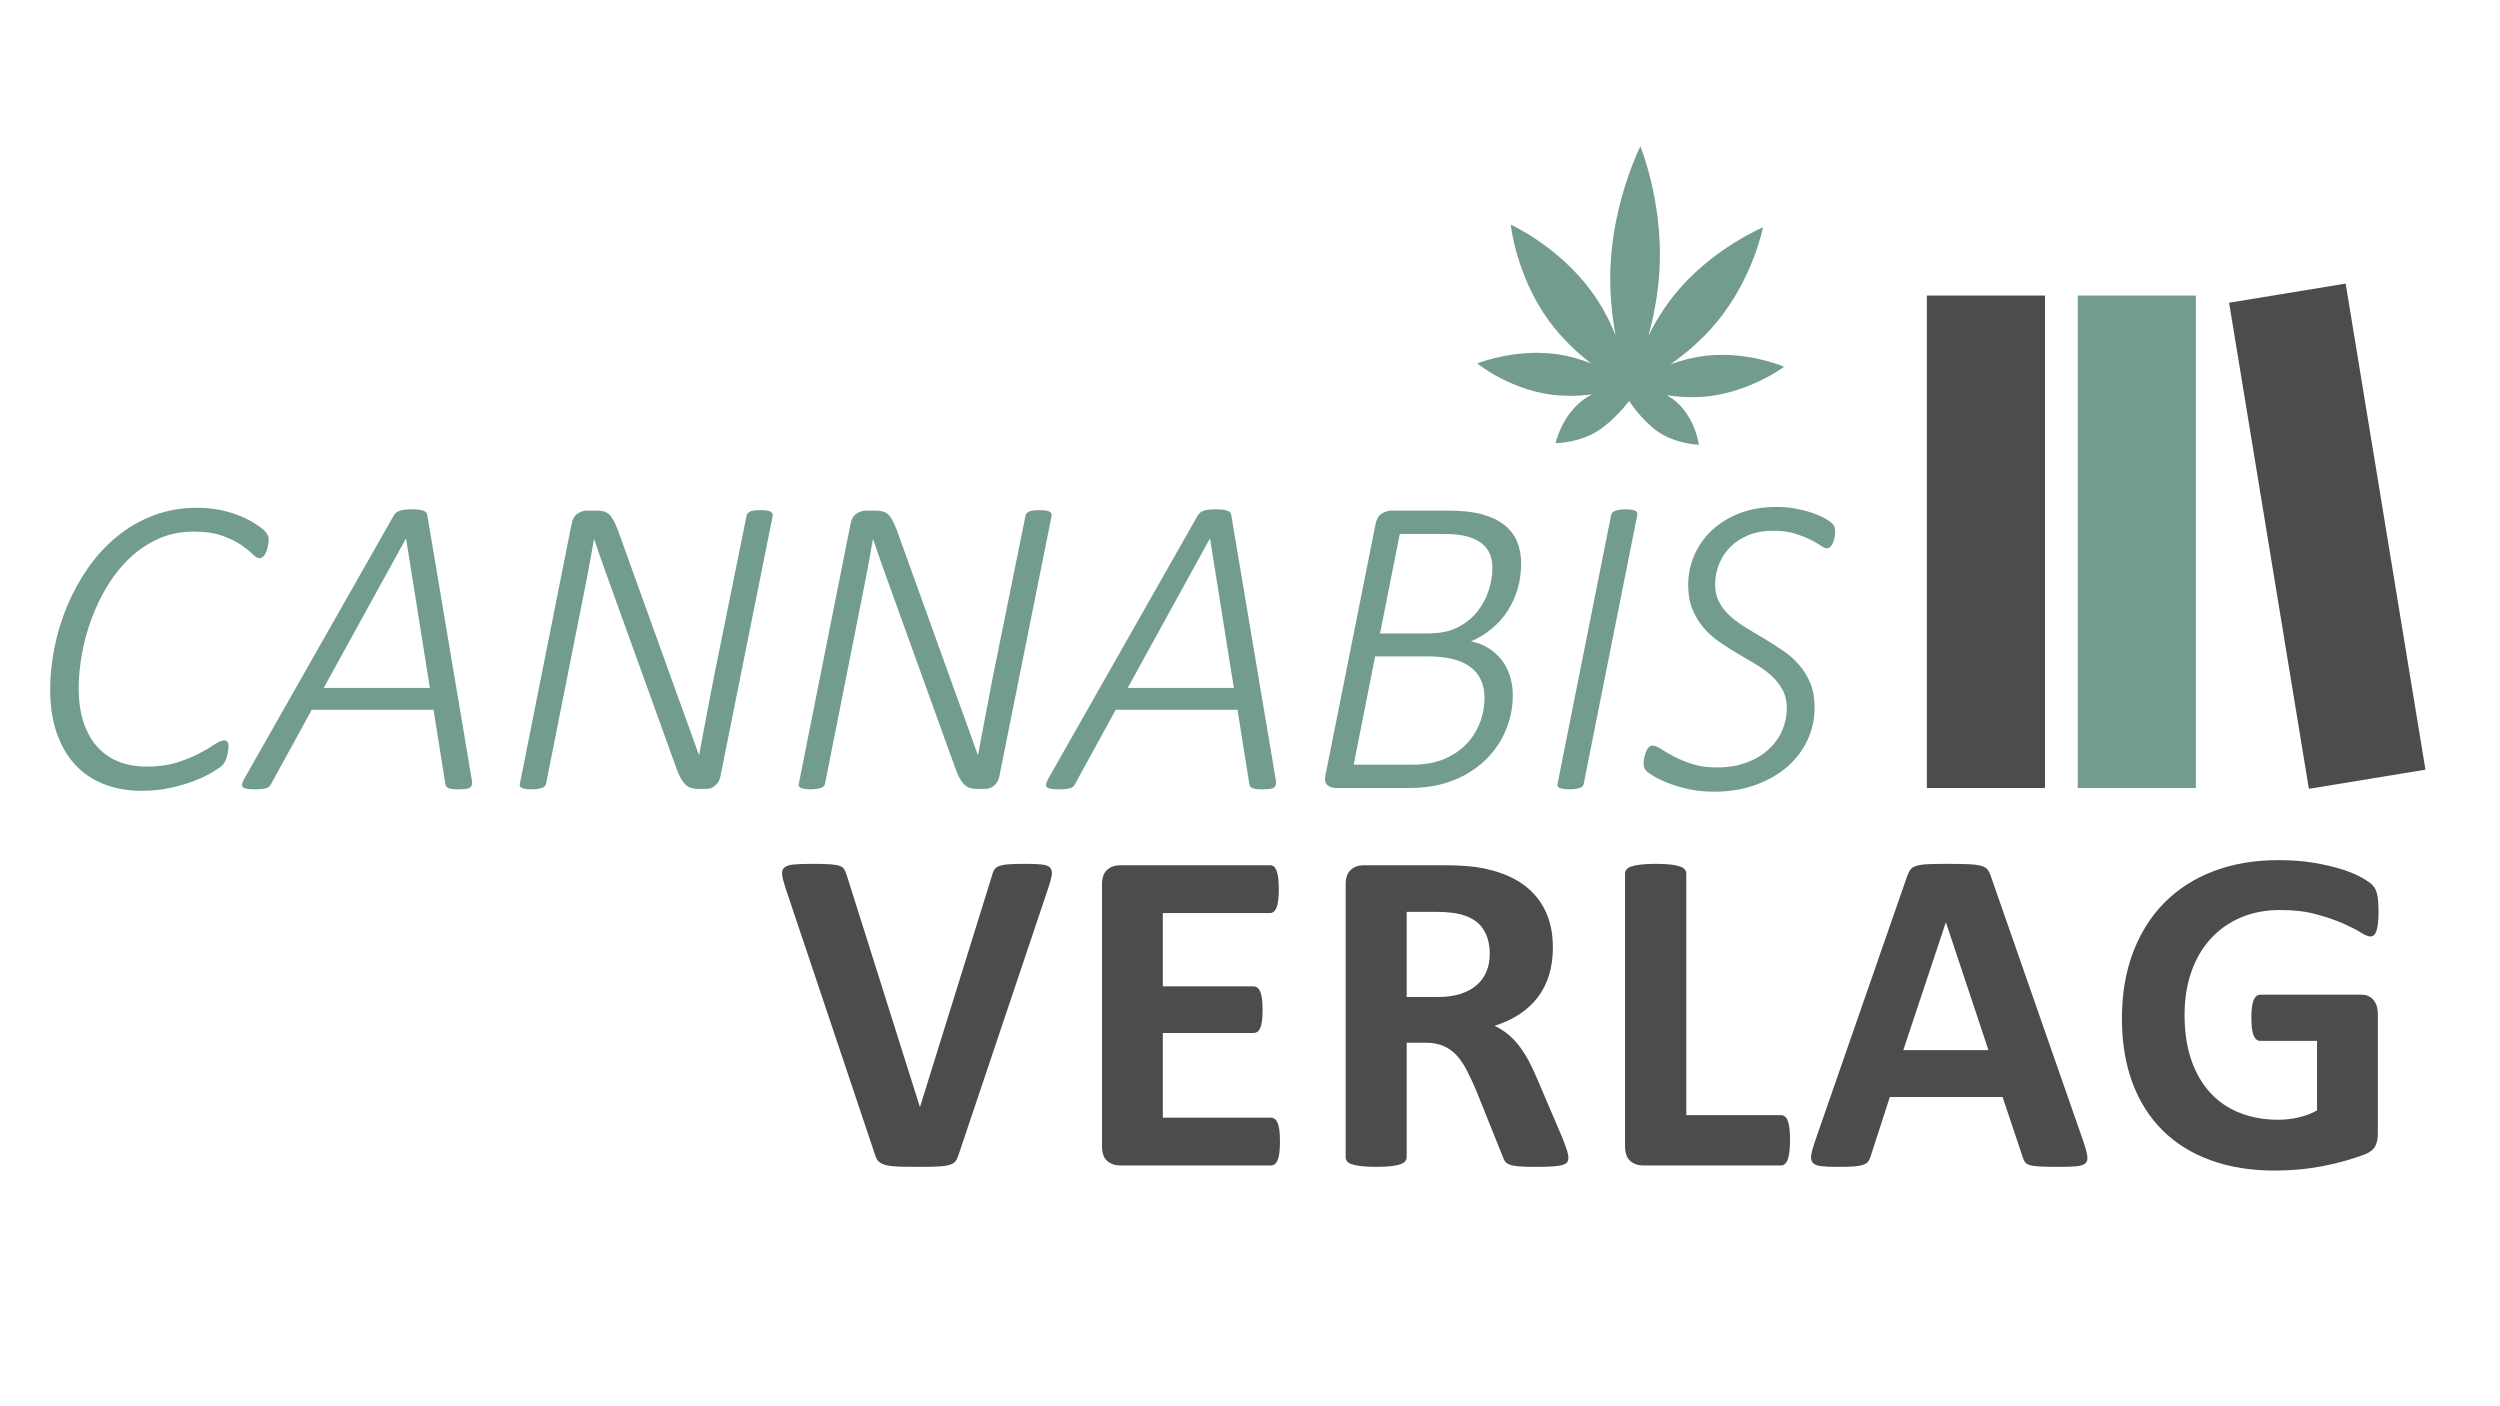
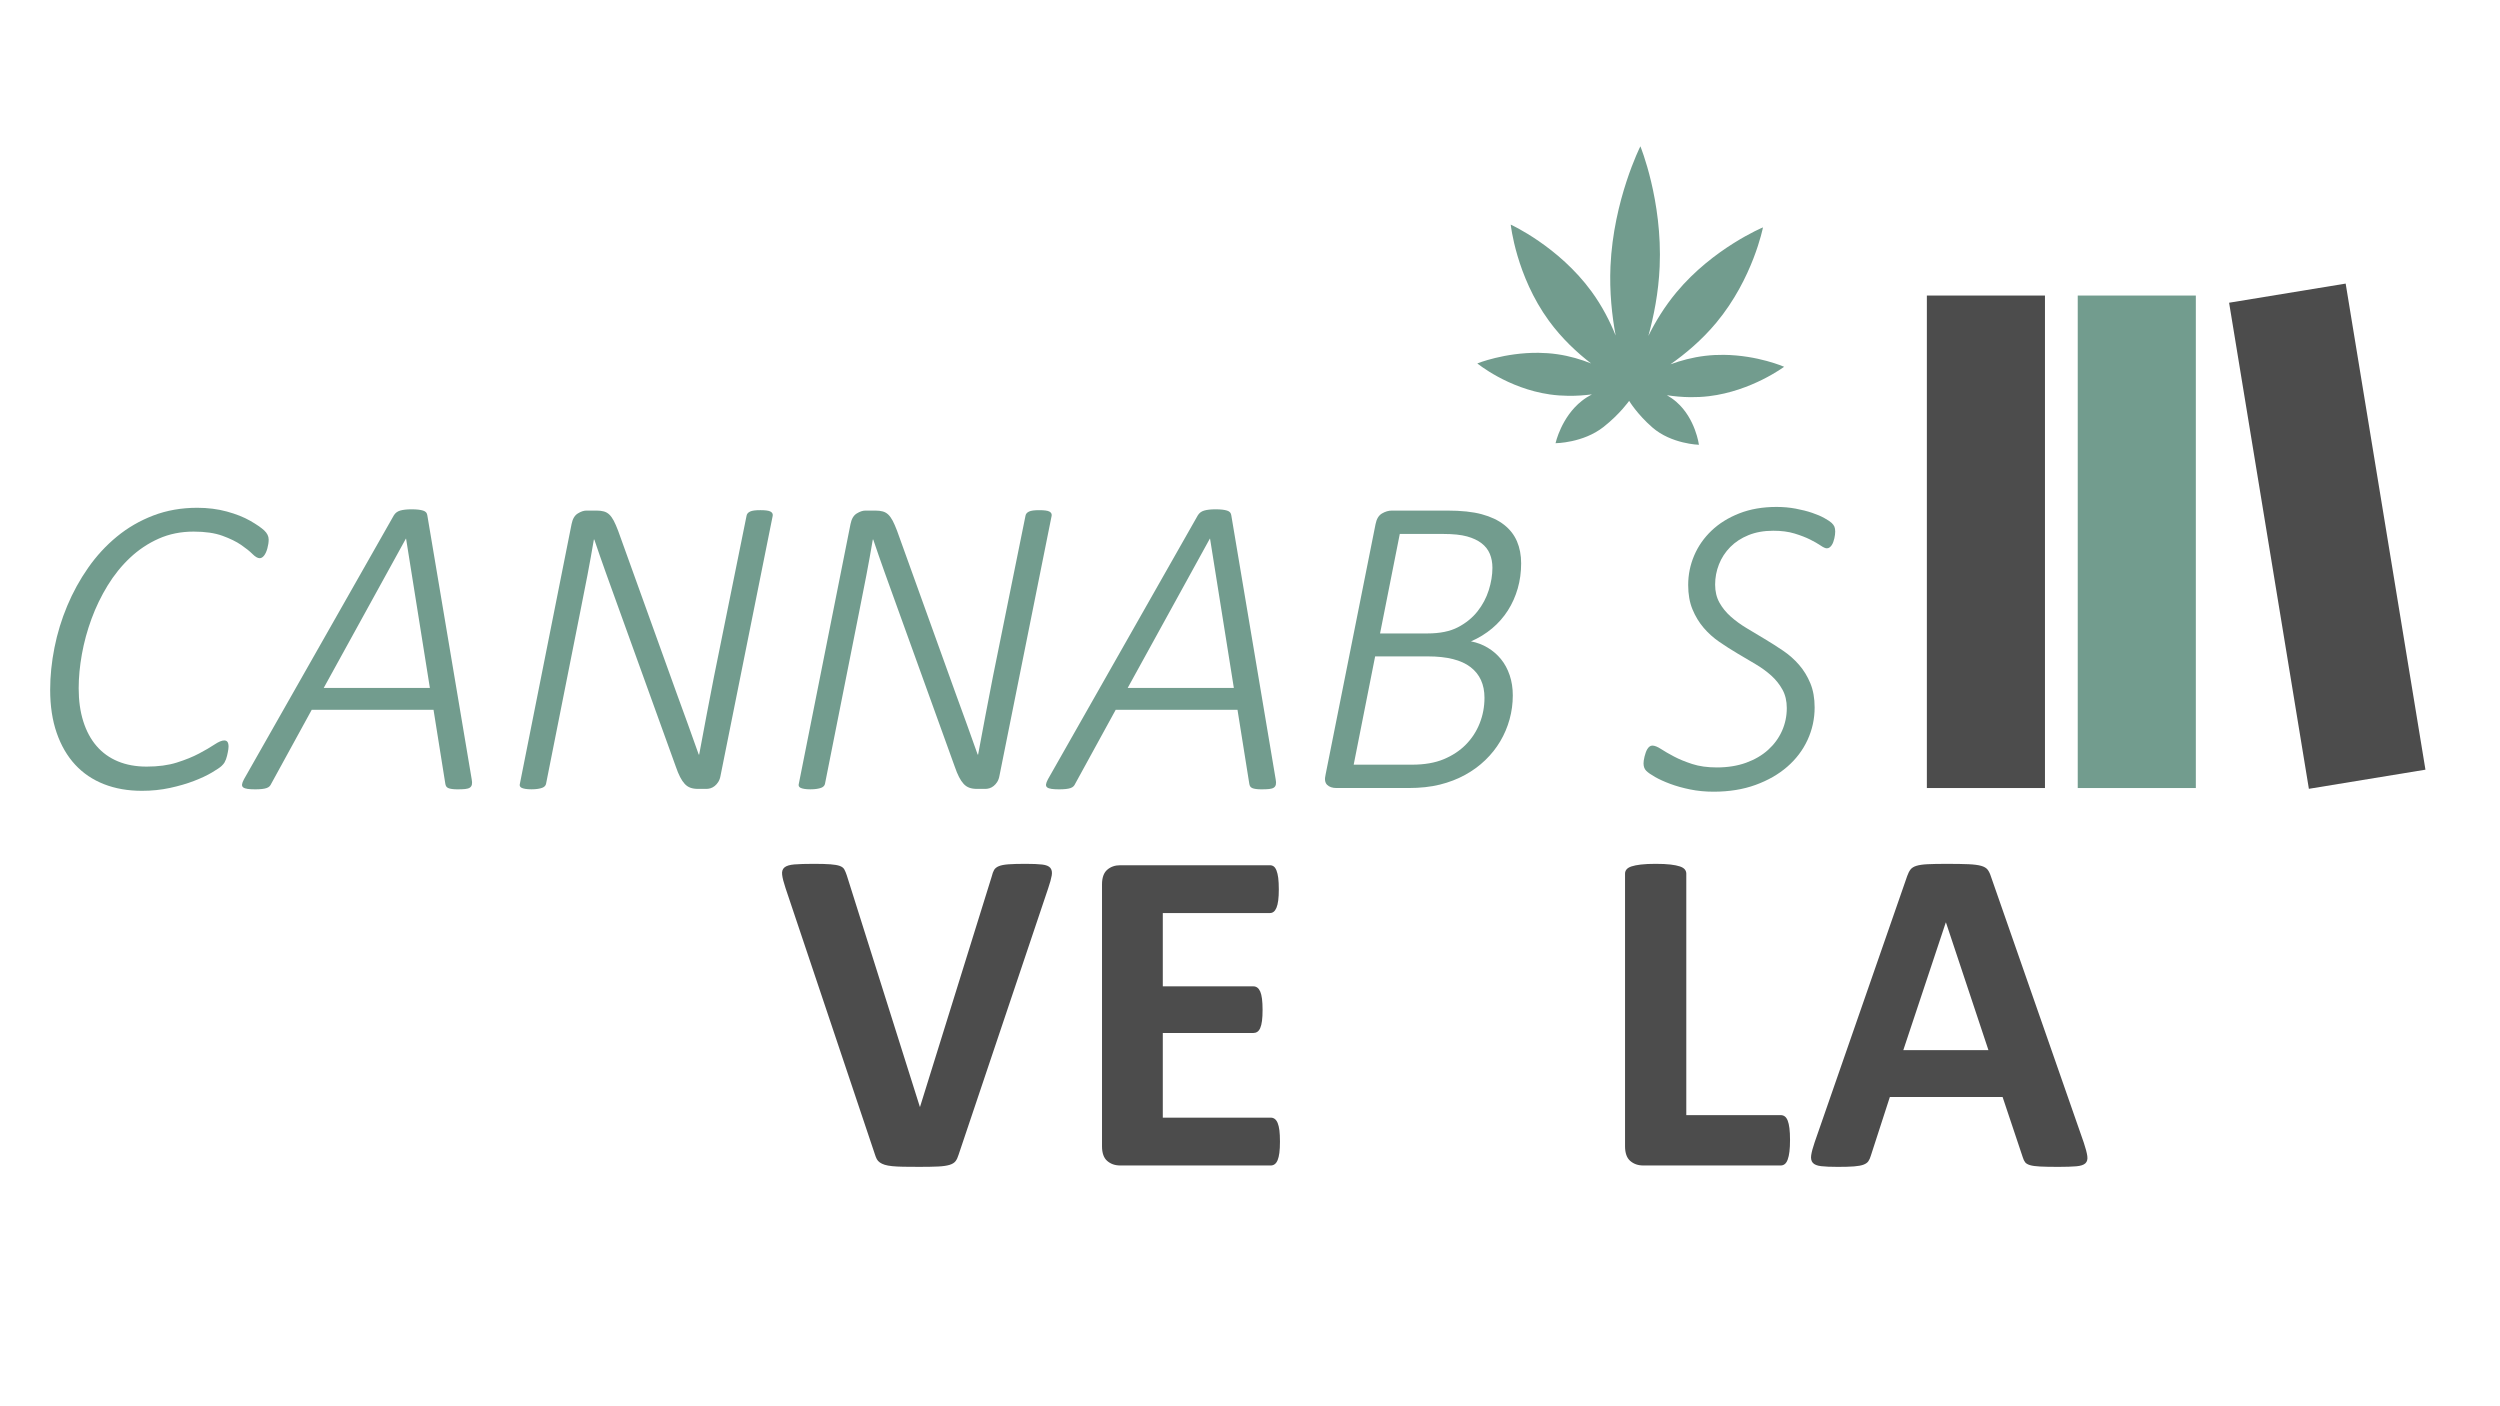
<svg xmlns="http://www.w3.org/2000/svg" version="1.1" id="Ebene_1" x="0px" y="0px" viewBox="0 0 1920 1080" style="enable-background:new 0 0 1920 1080;" xml:space="preserve">
  <style type="text/css">
	.st0{fill:#729C8E;}
	.st1{fill:#4C4C4C;}
</style>
  <g>
    <g>
      <path class="st0" d="M206.34,414.36c0,2.09-0.33,4.34-0.99,6.75c-0.66,2.42-1.51,4.28-2.55,5.6c-1.04,1.32-2.17,1.98-3.38,1.98    c-1.54,0-3.38-1.07-5.52-3.21c-2.14-2.14-5.05-4.47-8.73-7c-3.68-2.52-8.45-4.86-14.33-7c-5.87-2.14-13.26-3.21-22.15-3.21    c-9.77,0-18.72,1.81-26.84,5.43c-8.13,3.62-15.45,8.51-21.98,14.66c-6.53,6.15-12.27,13.26-17.21,21.33    c-4.94,8.07-9.06,16.58-12.35,25.52c-3.29,8.95-5.76,18.01-7.41,27.17c-1.65,9.17-2.47,17.92-2.47,26.27    c0,9.44,1.18,17.9,3.54,25.36c2.36,7.47,5.76,13.78,10.21,18.94c4.45,5.16,9.91,9.09,16.38,11.77c6.48,2.69,13.83,4.03,22.07,4.03    c8.89,0,16.63-1.04,23.22-3.13c6.59-2.08,12.27-4.39,17.04-6.92c4.78-2.52,8.73-4.83,11.86-6.92c3.13-2.08,5.62-3.13,7.49-3.13    c1.1,0,1.92,0.39,2.47,1.15c0.55,0.77,0.82,1.98,0.82,3.62c0,0.55-0.06,1.21-0.16,1.98c-0.11,0.77-0.25,1.56-0.41,2.39    s-0.36,1.7-0.58,2.63c-0.22,0.93-0.49,1.84-0.82,2.72c-0.33,0.88-0.72,1.7-1.15,2.47c-0.44,0.77-1.21,1.67-2.31,2.72    c-1.1,1.04-3.54,2.69-7.33,4.94c-3.79,2.25-8.4,4.42-13.83,6.5c-5.43,2.09-11.56,3.87-18.36,5.35c-6.81,1.48-14,2.22-21.57,2.22    c-10.76,0-20.48-1.7-29.15-5.1c-8.67-3.4-16.06-8.4-22.15-14.99c-6.09-6.59-10.81-14.71-14.16-24.37    c-3.35-9.66-5.02-20.69-5.02-33.1c0-10.54,1.1-21.33,3.29-32.36c2.19-11.03,5.46-21.74,9.8-32.11    c4.34-10.37,9.69-20.12,16.06-29.23c6.37-9.11,13.72-17.1,22.07-23.96c8.34-6.86,17.67-12.27,27.99-16.22    c10.32-3.95,21.57-5.93,33.76-5.93c8.12,0,15.7,0.96,22.73,2.88c7.02,1.92,12.98,4.28,17.87,7.08c4.88,2.8,8.48,5.27,10.79,7.41    C205.18,409.5,206.34,411.83,206.34,414.36z" />
      <path class="st0" d="M362.26,598.46c0.33,1.65,0.38,2.99,0.16,4.04c-0.22,1.04-0.74,1.84-1.56,2.39s-2,0.91-3.54,1.07    c-1.54,0.16-3.51,0.25-5.93,0.25c-1.54,0-2.94-0.08-4.2-0.25c-1.26-0.17-2.25-0.41-2.96-0.74c-0.72-0.33-1.24-0.77-1.56-1.32    c-0.33-0.55-0.55-1.21-0.66-1.98l-9.06-56.81h-93.53l-31.12,56.81c-0.33,0.77-0.77,1.43-1.32,1.98c-0.55,0.55-1.29,0.99-2.22,1.32    c-0.93,0.33-2.14,0.58-3.62,0.74c-1.48,0.16-3.21,0.25-5.19,0.25c-2.31,0-4.22-0.11-5.76-0.33c-1.54-0.22-2.66-0.61-3.38-1.15    c-0.71-0.55-1.01-1.32-0.91-2.31c0.11-0.99,0.6-2.3,1.48-3.95l115.11-202.71c0.55-0.88,1.21-1.62,1.98-2.22    c0.77-0.6,1.7-1.07,2.8-1.4c1.1-0.33,2.39-0.58,3.87-0.74c1.48-0.17,3.15-0.25,5.02-0.25c1.98,0,3.68,0.08,5.1,0.25    c1.43,0.16,2.66,0.41,3.71,0.74c1.04,0.33,1.81,0.8,2.31,1.4c0.49,0.6,0.79,1.35,0.91,2.22L362.26,598.46z M311.87,413.7h-0.17    l-63.07,114.61h81.51L311.87,413.7z" />
      <path class="st0" d="M553.42,595.5c-0.33,1.98-0.91,3.62-1.73,4.94c-0.82,1.32-1.76,2.39-2.8,3.21c-1.04,0.82-2.11,1.4-3.21,1.73    c-1.1,0.33-2.14,0.49-3.13,0.49h-6.42c-2.31,0-4.28-0.3-5.93-0.91c-1.65-0.6-3.1-1.59-4.36-2.96c-1.26-1.37-2.44-3.13-3.54-5.27    c-1.1-2.14-2.2-4.8-3.29-7.99l-44.63-123.67c-3.07-8.45-6.12-16.9-9.14-25.36c-3.02-8.45-5.96-16.9-8.81-25.36h-0.33    c-1.54,9.11-3.19,18.25-4.94,27.42c-1.76,9.17-3.57,18.36-5.43,27.58l-26.35,132.56c-0.11,0.66-0.41,1.26-0.91,1.81    c-0.49,0.55-1.18,0.99-2.06,1.32c-0.88,0.33-2,0.6-3.38,0.82c-1.37,0.22-2.99,0.33-4.86,0.33c-1.87,0-3.43-0.11-4.69-0.33    c-1.26-0.22-2.22-0.49-2.88-0.82c-0.66-0.33-1.1-0.77-1.32-1.32c-0.22-0.55-0.22-1.15,0-1.81l39.69-199.42    c0.77-3.95,2.36-6.67,4.78-8.15c2.41-1.48,4.61-2.22,6.59-2.22h7.9c2.08,0,3.92,0.22,5.52,0.66c1.59,0.44,2.99,1.24,4.2,2.39    c1.21,1.15,2.33,2.72,3.38,4.69c1.04,1.98,2.17,4.56,3.38,7.74l45.12,125.32c2.85,7.8,5.68,15.56,8.48,23.3    c2.8,7.74,5.57,15.51,8.32,23.3h0.33c1.75-9.55,3.62-19.51,5.6-29.89c1.98-10.37,3.9-20.34,5.76-29.89l25.03-123.67    c0.11-0.66,0.38-1.26,0.82-1.81c0.44-0.55,1.07-1.01,1.89-1.4c0.82-0.38,1.87-0.66,3.13-0.82c1.26-0.17,2.88-0.25,4.86-0.25    c1.75,0,3.29,0.08,4.61,0.25c1.32,0.16,2.33,0.44,3.05,0.82c0.71,0.39,1.21,0.85,1.48,1.4c0.27,0.55,0.35,1.15,0.25,1.81    L553.42,595.5z" />
      <path class="st0" d="M767.64,595.5c-0.33,1.98-0.91,3.62-1.73,4.94c-0.82,1.32-1.76,2.39-2.8,3.21c-1.04,0.82-2.11,1.4-3.21,1.73    c-1.1,0.33-2.14,0.49-3.13,0.49h-6.42c-2.31,0-4.28-0.3-5.93-0.91c-1.65-0.6-3.1-1.59-4.36-2.96c-1.26-1.37-2.44-3.13-3.54-5.27    c-1.1-2.14-2.2-4.8-3.29-7.99L688.6,465.08c-3.07-8.45-6.12-16.9-9.14-25.36c-3.02-8.45-5.96-16.9-8.81-25.36h-0.33    c-1.54,9.11-3.19,18.25-4.94,27.42c-1.76,9.17-3.57,18.36-5.43,27.58l-26.35,132.56c-0.11,0.66-0.41,1.26-0.91,1.81    c-0.49,0.55-1.18,0.99-2.06,1.32c-0.88,0.33-2,0.6-3.38,0.82c-1.37,0.22-2.99,0.33-4.86,0.33c-1.87,0-3.43-0.11-4.69-0.33    c-1.26-0.22-2.22-0.49-2.88-0.82c-0.66-0.33-1.1-0.77-1.32-1.32c-0.22-0.55-0.22-1.15,0-1.81l39.69-199.42    c0.77-3.95,2.36-6.67,4.78-8.15c2.41-1.48,4.61-2.22,6.59-2.22h7.9c2.08,0,3.92,0.22,5.52,0.66c1.59,0.44,2.99,1.24,4.2,2.39    c1.21,1.15,2.33,2.72,3.38,4.69c1.04,1.98,2.17,4.56,3.38,7.74l45.12,125.32c2.85,7.8,5.68,15.56,8.48,23.3    c2.8,7.74,5.57,15.51,8.32,23.3h0.33c1.75-9.55,3.62-19.51,5.6-29.89c1.98-10.37,3.9-20.34,5.76-29.89l25.03-123.67    c0.11-0.66,0.38-1.26,0.82-1.81c0.44-0.55,1.07-1.01,1.89-1.4c0.82-0.38,1.87-0.66,3.13-0.82c1.26-0.17,2.88-0.25,4.86-0.25    c1.75,0,3.29,0.08,4.61,0.25c1.32,0.16,2.33,0.44,3.05,0.82c0.71,0.39,1.21,0.85,1.48,1.4c0.27,0.55,0.35,1.15,0.25,1.81    L767.64,595.5z" />
      <path class="st0" d="M979.71,598.46c0.33,1.65,0.38,2.99,0.16,4.04c-0.22,1.04-0.74,1.84-1.56,2.39c-0.82,0.55-2,0.91-3.54,1.07    c-1.54,0.16-3.52,0.25-5.93,0.25c-1.54,0-2.94-0.08-4.2-0.25c-1.26-0.17-2.25-0.41-2.96-0.74c-0.72-0.33-1.24-0.77-1.56-1.32    c-0.33-0.55-0.55-1.21-0.66-1.98l-9.06-56.81h-93.53l-31.12,56.81c-0.33,0.77-0.77,1.43-1.32,1.98c-0.55,0.55-1.29,0.99-2.22,1.32    c-0.93,0.33-2.14,0.58-3.62,0.74c-1.48,0.16-3.21,0.25-5.19,0.25c-2.31,0-4.22-0.11-5.76-0.33c-1.54-0.22-2.66-0.61-3.38-1.15    c-0.71-0.55-1.01-1.32-0.91-2.31c0.11-0.99,0.6-2.3,1.48-3.95l115.11-202.71c0.55-0.88,1.21-1.62,1.98-2.22    c0.77-0.6,1.7-1.07,2.8-1.4c1.1-0.33,2.39-0.58,3.87-0.74c1.48-0.17,3.15-0.25,5.02-0.25c1.98,0,3.68,0.08,5.1,0.25    c1.43,0.16,2.66,0.41,3.71,0.74c1.04,0.33,1.81,0.8,2.31,1.4c0.49,0.6,0.79,1.35,0.91,2.22L979.71,598.46z M929.32,413.7h-0.17    l-63.07,114.61h81.51L929.32,413.7z" />
      <path class="st0" d="M1168.24,432.63c0,6.81-0.88,13.26-2.63,19.35c-1.76,6.09-4.28,11.72-7.57,16.88    c-3.29,5.16-7.33,9.74-12.1,13.75c-4.78,4.01-10.18,7.33-16.22,9.96c4.61,0.88,8.89,2.5,12.84,4.86c3.95,2.36,7.35,5.3,10.21,8.81    c2.85,3.51,5.08,7.63,6.67,12.35c1.59,4.72,2.39,9.88,2.39,15.48c0,6.26-0.82,12.38-2.47,18.36c-1.65,5.99-4.04,11.61-7.16,16.88    s-6.97,10.1-11.53,14.49c-4.56,4.39-9.74,8.18-15.56,11.36c-5.82,3.19-12.24,5.66-19.27,7.41c-7.03,1.76-15.1,2.63-24.21,2.63    h-55.17c-3.19,0-5.6-0.82-7.25-2.47c-1.65-1.65-2.03-4.28-1.15-7.9l38.37-192.34c0.77-3.95,2.41-6.67,4.94-8.15    c2.52-1.48,5.05-2.22,7.58-2.22h42.65c10.65,0,19.43,0.93,26.35,2.8c6.92,1.87,12.62,4.56,17.13,8.07    c4.5,3.51,7.82,7.77,9.96,12.76C1167.17,420.75,1168.24,426.38,1168.24,432.63z M1140.08,535.89c0-10.21-3.57-18.06-10.7-23.55    c-7.14-5.49-18.06-8.23-32.77-8.23h-40.51l-16.47,83.16h44.79c9.55,0,17.67-1.4,24.37-4.2c6.7-2.8,12.35-6.53,16.96-11.2    c4.61-4.67,8.15-10.1,10.62-16.3C1138.85,549.36,1140.08,542.8,1140.08,535.89z M1146.18,436.09c0-3.95-0.66-7.52-1.98-10.7    c-1.32-3.18-3.43-5.9-6.34-8.15c-2.91-2.25-6.64-4.01-11.2-5.27c-4.56-1.26-10.62-1.89-18.2-1.89h-33.43l-15.15,76.41h36.39    c9.55,0,17.37-1.59,23.47-4.78c6.09-3.18,11.09-7.25,14.99-12.19c3.9-4.94,6.78-10.37,8.65-16.3    C1145.24,447.29,1146.18,441.58,1146.18,436.09z" />
-       <path class="st0" d="M1216.3,601.92c-0.11,0.66-0.39,1.26-0.82,1.81c-0.44,0.55-1.1,0.99-1.98,1.32c-0.88,0.33-1.98,0.6-3.29,0.82    c-1.32,0.22-2.91,0.33-4.78,0.33c-1.98,0-3.6-0.11-4.86-0.33c-1.26-0.22-2.25-0.49-2.96-0.82c-0.72-0.33-1.18-0.77-1.4-1.32    c-0.22-0.55-0.22-1.15,0-1.81l41.17-206.5c0.11-0.66,0.44-1.26,0.99-1.81c0.55-0.55,1.26-0.99,2.14-1.32    c0.88-0.33,1.98-0.6,3.29-0.82c1.32-0.22,2.85-0.33,4.61-0.33c1.87,0,3.4,0.11,4.61,0.33c1.21,0.22,2.17,0.49,2.88,0.82    c0.71,0.33,1.18,0.77,1.4,1.32c0.22,0.55,0.27,1.15,0.16,1.81L1216.3,601.92z" />
      <path class="st0" d="M1409.44,408.26c0,0.77-0.06,1.59-0.17,2.47c-0.11,0.88-0.28,1.79-0.49,2.72c-0.22,0.93-0.49,1.87-0.82,2.8    c-0.33,0.93-0.74,1.76-1.23,2.47c-0.49,0.72-1.04,1.29-1.65,1.73c-0.6,0.44-1.29,0.66-2.06,0.66c-1.1,0-2.69-0.71-4.78-2.14    c-2.09-1.43-4.78-2.96-8.07-4.61c-3.29-1.65-7.27-3.18-11.94-4.61c-4.67-1.43-10.13-2.14-16.38-2.14    c-7.14,0-13.48,1.13-19.02,3.38c-5.54,2.25-10.21,5.3-14,9.14c-3.79,3.84-6.67,8.26-8.65,13.26c-1.98,5-2.96,10.18-2.96,15.56    c0,5.27,1.1,9.88,3.29,13.83c2.19,3.95,5.08,7.52,8.65,10.7c3.57,3.19,7.63,6.15,12.19,8.89c4.55,2.75,9.22,5.54,14,8.4    c4.78,2.86,9.47,5.85,14.08,8.97c4.61,3.13,8.7,6.75,12.27,10.87c3.57,4.12,6.45,8.84,8.65,14.16c2.2,5.33,3.29,11.5,3.29,18.53    c0,8.78-1.81,17.1-5.43,24.95c-3.62,7.85-8.81,14.71-15.56,20.58c-6.75,5.87-14.9,10.54-24.45,14s-20.25,5.19-32.11,5.19    c-6.37,0-12.38-0.58-18.03-1.73c-5.66-1.15-10.76-2.58-15.32-4.28c-4.56-1.7-8.43-3.46-11.61-5.27c-3.19-1.81-5.46-3.4-6.83-4.78    c-1.37-1.37-2.06-3.27-2.06-5.68c0-0.55,0.05-1.29,0.17-2.22c0.11-0.93,0.3-1.92,0.58-2.96c0.27-1.04,0.58-2.06,0.91-3.05    c0.33-0.99,0.74-1.89,1.23-2.72c0.49-0.82,1.07-1.48,1.73-1.98c0.66-0.49,1.37-0.74,2.14-0.74c1.75,0,3.98,0.88,6.67,2.63    c2.69,1.76,6.01,3.68,9.96,5.76c3.95,2.09,8.62,4.01,14,5.76c5.38,1.76,11.69,2.63,18.94,2.63c8.34,0,15.83-1.21,22.48-3.62    c6.64-2.41,12.27-5.71,16.88-9.88c4.61-4.17,8.15-9,10.62-14.49c2.47-5.49,3.71-11.36,3.71-17.62c0-5.38-1.1-10.07-3.29-14.08    c-2.2-4.01-5.05-7.6-8.56-10.79c-3.51-3.18-7.55-6.12-12.1-8.81c-4.56-2.69-9.2-5.43-13.91-8.23c-4.72-2.8-9.36-5.76-13.92-8.89    c-4.56-3.13-8.59-6.75-12.1-10.87c-3.51-4.12-6.37-8.84-8.56-14.16c-2.2-5.32-3.29-11.55-3.29-18.69c0-7.9,1.54-15.45,4.61-22.64    c3.07-7.19,7.52-13.56,13.34-19.1c5.82-5.54,12.93-9.96,21.33-13.26c8.4-3.29,17.92-4.94,28.57-4.94c5.16,0,10.07,0.44,14.74,1.32    c4.67,0.88,8.86,1.95,12.6,3.21c3.73,1.26,6.92,2.63,9.55,4.12c2.63,1.48,4.45,2.69,5.43,3.62c0.99,0.93,1.7,1.89,2.14,2.88    C1409.22,405.46,1409.44,406.73,1409.44,408.26z" />
    </g>
    <rect x="1741.66" y="222.03" transform="matrix(0.987 -0.162 0.162 0.987 -43.036 295.497)" class="st1" width="90.7" height="378.23" />
    <rect x="1595.7" y="226.98" class="st0" width="90.7" height="378.23" />
    <rect x="1479.83" y="226.98" class="st1" width="90.7" height="378.23" />
    <g>
      <path class="st1" d="M736.18,886.88c-0.6,2.02-1.37,3.65-2.32,4.9c-0.95,1.25-2.49,2.2-4.63,2.85c-2.14,0.65-5.05,1.07-8.73,1.25    c-3.68,0.18-8.49,0.27-14.43,0.27c-4.75,0-8.82-0.03-12.21-0.09c-3.39-0.06-6.27-0.21-8.64-0.45c-2.38-0.24-4.31-0.59-5.79-1.07    c-1.49-0.47-2.73-1.07-3.74-1.78c-1.01-0.71-1.78-1.57-2.32-2.58c-0.53-1.01-1.04-2.29-1.51-3.83l-68.6-204.38    c-1.43-4.28-2.29-7.66-2.58-10.16c-0.3-2.5,0.29-4.37,1.78-5.61c1.48-1.25,4.01-2.02,7.57-2.32c3.56-0.29,8.55-0.45,14.97-0.45    c5.46,0,9.74,0.12,12.83,0.36c3.09,0.24,5.46,0.65,7.13,1.25c1.66,0.6,2.82,1.49,3.47,2.67c0.65,1.19,1.27,2.67,1.87,4.46    L706.43,850h0.18l55.06-176.94c0.47-2.02,1.07-3.65,1.78-4.9c0.71-1.25,1.93-2.23,3.65-2.94c1.72-0.71,4.19-1.19,7.39-1.43    c3.21-0.24,7.6-0.36,13.19-0.36c5.46,0,9.71,0.18,12.74,0.53s5.11,1.22,6.24,2.58c1.13,1.37,1.48,3.3,1.07,5.79    c-0.42,2.5-1.34,5.82-2.76,9.98L736.18,886.88z" />
      <path class="st1" d="M983.01,876.73c0,3.45-0.15,6.33-0.45,8.64c-0.3,2.32-0.74,4.19-1.34,5.61c-0.6,1.43-1.34,2.47-2.23,3.12    c-0.89,0.65-1.87,0.98-2.94,0.98H860.24c-3.92,0-7.22-1.16-9.89-3.47s-4.01-6.09-4.01-11.32v-201c0-5.23,1.34-9,4.01-11.31    s5.97-3.47,9.89-3.47h115.11c1.07,0,2.02,0.3,2.85,0.89c0.83,0.6,1.54,1.63,2.14,3.12c0.59,1.49,1.04,3.39,1.34,5.7    c0.29,2.32,0.45,5.26,0.45,8.82c0,3.33-0.15,6.15-0.45,8.46c-0.3,2.32-0.74,4.19-1.34,5.61c-0.6,1.43-1.31,2.47-2.14,3.12    c-0.83,0.65-1.78,0.98-2.85,0.98h-82.32v56.31h69.67c1.07,0,2.05,0.33,2.94,0.98c0.89,0.65,1.63,1.67,2.23,3.03    c0.59,1.37,1.04,3.21,1.34,5.52c0.29,2.32,0.45,5.14,0.45,8.46c0,3.45-0.15,6.3-0.45,8.55c-0.3,2.26-0.74,4.07-1.34,5.43    c-0.6,1.37-1.34,2.35-2.23,2.94c-0.89,0.6-1.87,0.89-2.94,0.89h-69.67v65.04h83.04c1.07,0,2.05,0.33,2.94,0.98    c0.89,0.65,1.63,1.69,2.23,3.12c0.59,1.42,1.04,3.3,1.34,5.61C982.86,870.4,983.01,873.28,983.01,876.73z" />
-       <path class="st1" d="M1204.54,889.02c0,1.31-0.24,2.41-0.71,3.3c-0.48,0.89-1.6,1.63-3.38,2.23c-1.78,0.59-4.4,1.01-7.84,1.25    c-3.45,0.24-8.14,0.36-14.08,0.36c-4.99,0-8.97-0.12-11.94-0.36c-2.97-0.24-5.32-0.68-7.04-1.34c-1.72-0.65-2.94-1.48-3.65-2.49    c-0.71-1.01-1.31-2.23-1.78-3.65l-20.67-51.5c-2.49-5.82-4.93-10.99-7.31-15.5c-2.38-4.51-5.02-8.29-7.93-11.32    c-2.91-3.03-6.27-5.31-10.07-6.86c-3.8-1.54-8.2-2.32-13.19-2.32h-14.61v87.85c0,1.19-0.39,2.26-1.16,3.21    c-0.77,0.95-2.05,1.72-3.83,2.32c-1.78,0.6-4.16,1.07-7.13,1.42c-2.97,0.36-6.77,0.54-11.4,0.54c-4.52,0-8.29-0.18-11.32-0.54    s-5.43-0.83-7.22-1.42c-1.78-0.59-3.03-1.36-3.74-2.32c-0.71-0.95-1.07-2.02-1.07-3.21V679.29c0-5.23,1.34-9,4.01-11.31    s5.97-3.47,9.89-3.47h59.69c6.06,0,11.05,0.12,14.97,0.36c3.92,0.24,7.48,0.53,10.69,0.89c9.27,1.31,17.61,3.56,25.04,6.77    c7.42,3.21,13.72,7.39,18.89,12.56c5.17,5.17,9.12,11.29,11.85,18.35c2.73,7.07,4.1,15.18,4.1,24.32c0,7.72-0.98,14.76-2.94,21.12    c-1.96,6.36-4.84,12.03-8.64,17.02c-3.8,4.99-8.5,9.33-14.08,13.01c-5.58,3.68-11.94,6.65-19.07,8.91    c3.44,1.67,6.68,3.68,9.71,6.06c3.03,2.38,5.88,5.26,8.55,8.64s5.2,7.25,7.57,11.58c2.38,4.34,4.69,9.24,6.95,14.7l19.42,45.44    c1.78,4.52,2.97,7.81,3.56,9.89C1204.24,886.2,1204.54,887.84,1204.54,889.02z M1144.13,732.57c0-7.6-1.72-14.02-5.17-19.25    c-3.45-5.23-9.09-8.91-16.93-11.05c-2.38-0.59-5.08-1.07-8.11-1.43s-7.22-0.54-12.56-0.54h-21.03v65.4h23.88    c6.65,0,12.47-0.8,17.46-2.41c4.99-1.6,9.15-3.86,12.47-6.77c3.32-2.91,5.82-6.38,7.48-10.42    C1143.3,742.08,1144.13,737.56,1144.13,732.57z" />
      <path class="st1" d="M1374.74,875.48c0,3.56-0.15,6.56-0.45,9c-0.3,2.44-0.74,4.46-1.34,6.06c-0.6,1.6-1.34,2.76-2.23,3.47    c-0.89,0.71-1.93,1.07-3.12,1.07h-105.67c-3.92,0-7.22-1.16-9.89-3.47s-4.01-6.09-4.01-11.32V670.92c0-1.19,0.38-2.26,1.16-3.21    c0.77-0.95,2.05-1.72,3.83-2.32c1.78-0.59,4.19-1.07,7.22-1.43s6.8-0.53,11.31-0.53c4.63,0,8.43,0.18,11.4,0.53    c2.97,0.36,5.35,0.83,7.13,1.43c1.78,0.6,3.06,1.37,3.83,2.32c0.77,0.95,1.16,2.02,1.16,3.21v185.5h72.52    c1.19,0,2.23,0.33,3.12,0.98c0.89,0.65,1.63,1.72,2.23,3.21c0.59,1.49,1.04,3.45,1.34,5.88    C1374.59,868.92,1374.74,871.92,1374.74,875.48z" />
      <path class="st1" d="M1600.37,877.62c1.43,4.28,2.32,7.66,2.67,10.16c0.36,2.49-0.12,4.37-1.43,5.61    c-1.31,1.25-3.62,2.02-6.95,2.32c-3.33,0.29-7.9,0.45-13.72,0.45c-6.06,0-10.78-0.09-14.17-0.27c-3.39-0.18-5.97-0.53-7.75-1.07    c-1.78-0.53-3.03-1.27-3.74-2.23c-0.71-0.95-1.31-2.2-1.78-3.74l-15.5-46.33h-86.6l-14.61,45.08c-0.48,1.67-1.1,3.06-1.87,4.19    c-0.77,1.13-2.02,2.02-3.74,2.67c-1.72,0.65-4.16,1.1-7.31,1.34c-3.15,0.24-7.28,0.36-12.38,0.36c-5.47,0-9.74-0.18-12.83-0.54    c-3.09-0.36-5.23-1.22-6.42-2.58c-1.19-1.36-1.6-3.3-1.25-5.79c0.36-2.49,1.25-5.82,2.67-9.98l71.1-204.56    c0.71-2.02,1.54-3.65,2.5-4.9c0.95-1.25,2.46-2.2,4.54-2.85c2.08-0.65,4.96-1.07,8.64-1.25c3.68-0.18,8.55-0.27,14.61-0.27    c7.01,0,12.59,0.09,16.75,0.27c4.16,0.18,7.4,0.6,9.71,1.25c2.32,0.65,3.98,1.63,4.99,2.94c1.01,1.31,1.87,3.09,2.58,5.35    L1600.37,877.62z M1494.52,708.52h-0.18l-32.61,98h65.4L1494.52,708.52z" />
-       <path class="st1" d="M1826.71,700.32c0,3.45-0.15,6.42-0.45,8.91c-0.3,2.49-0.71,4.49-1.25,5.97c-0.53,1.49-1.19,2.53-1.96,3.12    c-0.77,0.6-1.69,0.89-2.76,0.89c-1.54,0-4.04-1.07-7.48-3.21c-3.45-2.14-8.02-4.45-13.72-6.95c-5.7-2.49-12.5-4.81-20.4-6.95    c-7.9-2.14-17.08-3.21-27.53-3.21c-11.17,0-21.27,1.93-30.29,5.79c-9.03,3.86-16.75,9.33-23.17,16.39    c-6.42,7.07-11.35,15.56-14.79,25.48c-3.45,9.92-5.17,20.88-5.17,32.88c0,13.19,1.75,24.8,5.26,34.84    c3.5,10.04,8.4,18.44,14.7,25.21c6.29,6.77,13.87,11.88,22.72,15.32c8.85,3.45,18.62,5.17,29.31,5.17c5.23,0,10.39-0.59,15.5-1.78    c5.11-1.19,9.86-2.97,14.25-5.34v-53.46h-43.66c-2.14,0-3.8-1.34-4.99-4.01c-1.19-2.67-1.78-7.22-1.78-13.63    c0-3.32,0.15-6.12,0.45-8.37c0.3-2.26,0.74-4.07,1.34-5.44c0.59-1.36,1.31-2.38,2.14-3.03c0.83-0.65,1.78-0.98,2.85-0.98h77.87    c1.9,0,3.59,0.33,5.08,0.98c1.48,0.65,2.79,1.63,3.92,2.94c1.13,1.31,1.99,2.88,2.58,4.72c0.59,1.84,0.89,3.95,0.89,6.33v91.77    c0,3.56-0.62,6.68-1.87,9.36c-1.25,2.67-3.8,4.78-7.66,6.33c-3.86,1.54-8.64,3.15-14.34,4.81c-5.7,1.67-11.61,3.09-17.73,4.28    c-6.12,1.19-12.29,2.08-18.53,2.67c-6.24,0.59-12.5,0.89-18.8,0.89c-18.42,0-34.9-2.64-49.45-7.93    c-14.55-5.29-26.88-12.95-36.97-22.99c-10.1-10.04-17.82-22.27-23.17-36.71c-5.35-14.43-8.02-30.8-8.02-49.09    c0-18.89,2.85-35.84,8.55-50.87c5.7-15.03,13.78-27.8,24.23-38.31c10.45-10.51,23.08-18.56,37.87-24.15    c14.79-5.58,31.27-8.38,49.45-8.38c9.98,0,19.07,0.69,27.26,2.05c8.2,1.37,15.35,3.03,21.47,4.99c6.12,1.96,11.2,4.07,15.24,6.33    c4.04,2.26,6.86,4.22,8.46,5.88c1.6,1.67,2.76,4.01,3.47,7.04S1826.71,694.38,1826.71,700.32z" />
    </g>
    <path class="st0" d="M1287.47,224.54c-9.24,11.11-16.25,22.77-21.53,33.45c4.15-14.99,7.81-33.29,8.68-53.09   c2.25-50.99-14.81-92.54-14.81-92.54s-20.71,41.13-22.96,92.12c-0.87,19.8,1.17,38.15,3.98,53.23   c-4.33-10.78-10.31-22.58-18.56-33.88c-25.23-34.59-62.03-51.34-62.03-51.34s4.11,39.32,29.35,73.91   c9.98,13.68,21.76,24.56,32.37,32.72c-7.63-3.05-16.41-5.71-26-7.08c-4.88-0.7-9.69-1.03-14.33-1.08   c-26.1-0.29-47.05,8.14-47.05,8.14s23.32,19.19,55.64,23.82c4.87,0.7,9.67,1.02,14.31,1.07c6.41,0.07,12.51-0.39,18.07-1.11   c-2.67,1.4-5.3,3.06-7.8,5.03c-15.75,12.42-20.14,32.47-20.14,32.47s21.15-0.1,36.9-12.52c12.66-9.99,19.62-20.01,19.62-20.01   s6.07,10.16,17.84,20.42c14.64,12.76,35.76,13.32,35.76,13.32s-2.61-20.12-17.25-32.88c-2.32-2.03-4.81-3.74-7.35-5.2   c5.49,0.85,11.54,1.44,17.95,1.51c4.64,0.05,9.46-0.17,14.39-0.76c32.69-3.92,57.69-22.58,57.69-22.58s-20.19-8.87-46.29-9.16   c-4.65-0.05-9.48,0.17-14.42,0.76c-9.7,1.16-18.71,3.62-26.6,6.51c11.32-7.93,24.05-18.54,35.23-31.98   c28.26-34,35.84-73.19,35.84-73.19S1315.73,190.54,1287.47,224.54z" />
  </g>
</svg>